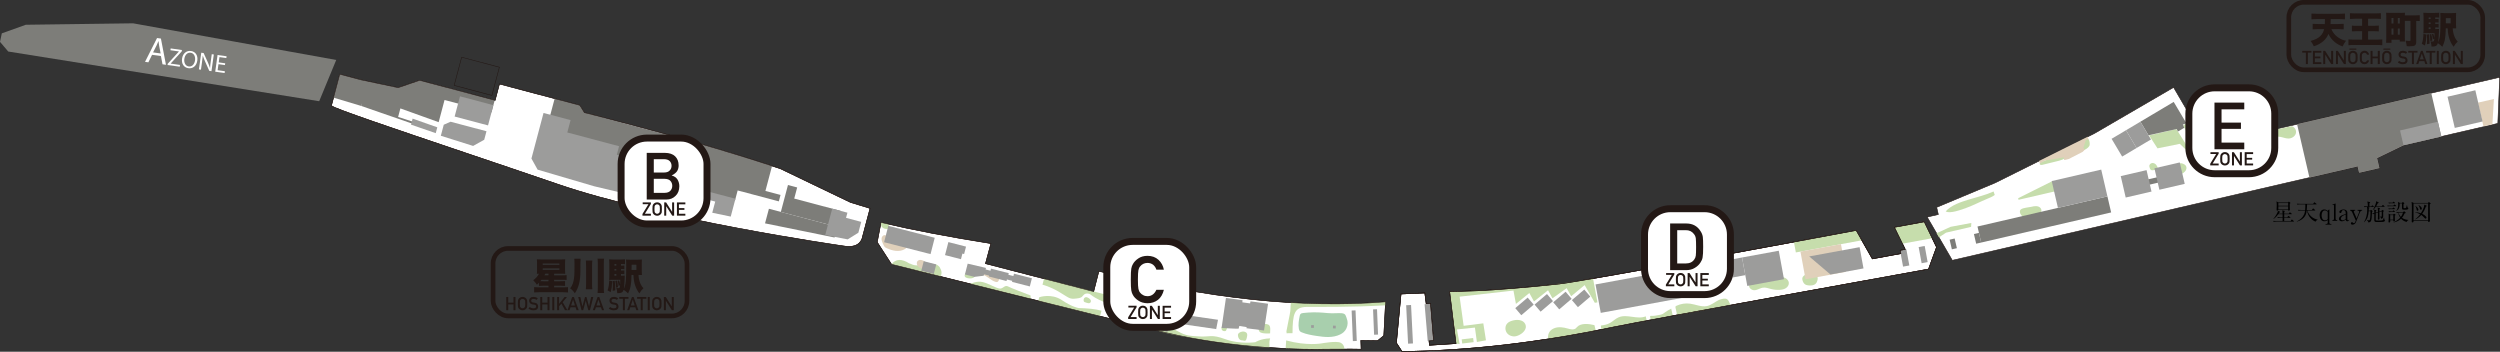
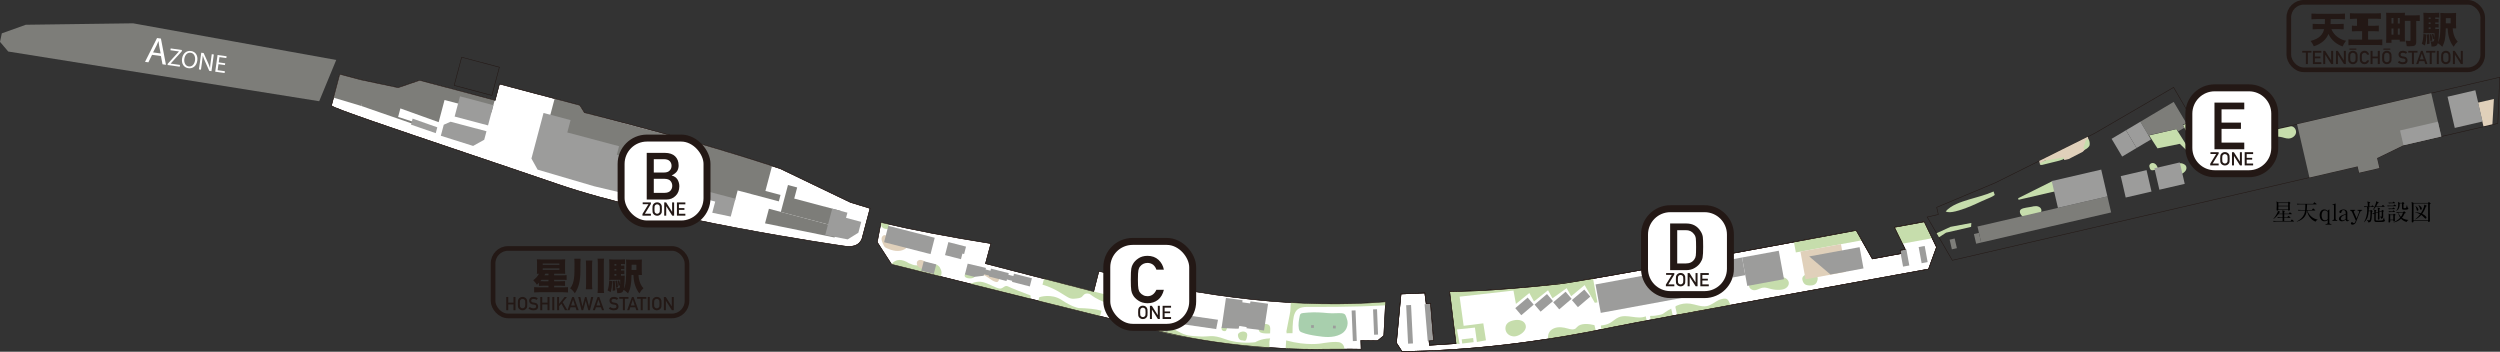
<svg xmlns="http://www.w3.org/2000/svg" id="_レイヤー_2" data-name=" レイヤー 2" viewBox="0 0 538.448 75.761">
  <rect x="0" y="0" width="538.448" height="75.761" fill="#333333" stroke="none" />
  <defs>
    <style>
      .cls-1 {
        fill: #9c9c9b;
      }

      .cls-2 {
        fill: #231815;
      }

      .cls-3 {
        fill: none;
      }

      .cls-3, .cls-4 {
        stroke: #231815;
        stroke-miterlimit: 10;
      }

      .cls-4 {
        stroke-width: 1.5px;
      }

      .cls-4, .cls-5 {
        fill: #fff;
      }

      .cls-6 {
        fill: #7d7d79;
      }

      .cls-7 {
        fill: #a8cfad;
      }

      .cls-8 {
        fill: #e0d0ba;
      }

      .cls-9 {
        fill: #c6ddac;
      }
    </style>
  </defs>
  <g id="_レイヤー_1-2" data-name=" レイヤー 1-2">
    <polygon class="cls-6" points="1.775 11.098 0 9.013 .39 7.182 5.558 5.332 28.665 5.021 72.415 12.916 68.748 21.8 1.775 11.098" />
    <path class="cls-5" d="M73.172,15.985l-1.784,6.727c-.664.448,26.097,9.205,48.714,16.96,22.618,7.755,61.284,13.269,61.284,13.269,2.008.363,3.61.131,4.261-1.497l1.743-6.57-4.222-1.296-15.11-7.257c-12.832-4.279-27.127-8.254-42.196-12.07l-.986-1.579-17.31-4.591-.936,3.528-16.244-4.308-4.634,1.581-7.984-1.679s-4.594-1.219-4.594-1.219Z" />
    <path class="cls-2" d="M131.565,43.16c-4.086-1.084-7.98-2.231-11.481-3.432-6.658-2.283-13.565-4.615-20.245-6.871-7.624-2.575-14.825-5.007-20.008-6.813-7.44-2.593-8.489-3.119-8.513-3.301-.003-.023.003-.045.018-.062l1.795-6.769,4.652,1.234,7.965,1.675,4.636-1.581,16.204,4.298.936-3.528,17.39,4.612.986,1.578c16.758,4.243,30.556,8.19,42.177,12.065l15.117,7.259,4.269,1.309-1.757,6.625c-.591,1.48-1.966,1.967-4.329,1.54-.324-.046-27.799-4.001-49.811-9.839l0-0ZM71.444,22.735c.506.578,14.075,5.16,28.433,10.009,6.68,2.256,13.587,4.589,20.245,6.871,22.354,7.664,60.886,13.211,61.273,13.266,2.3.416,3.633-.048,4.197-1.46l1.726-6.508-4.168-1.279-15.119-7.26c-11.617-3.873-25.418-7.821-42.185-12.066l-.023-.006-.986-1.579-17.23-4.57-.936,3.528-16.284-4.319-4.633,1.58-.016-.003-7.984-1.679-4.54-1.204-1.771,6.677-0.0 0Z" />
    <path class="cls-2" d="M107.627,14.437l-1.641,6.186-8.237-2.185,1.641-6.186M99.474,12.398l-1.58,5.956,8.007,2.124,1.58-5.956" />
    <polygon class="cls-6" points="78.339 17.344 77.816 22.822 89.147 26.752 89.224 26.314 85.748 25.184 86.235 23.349 94.477 26.315 95.745 21.535 105.853 24.216 106.549 21.589 90.385 17.301 85.751 18.882 78.339 17.344" />
    <polygon class="cls-6" points="119.457 21.236 117.146 29.951 149.793 38.61 149.19 40.881 158.273 43.29 158.876 41.019 167.744 43.371 168.111 41.986 164.856 41.122 166.285 35.736 156.944 32.794 148.187 30.224 125.861 24.252 124.874 22.673 119.457 21.236" />
    <polygon class="cls-6" points="169.712 39.847 168.175 45.644 180.125 48.814 181.027 45.411 171.06 42.768 171.695 40.373 169.712 39.847" />
    <polygon class="cls-6" points="164.773 48.107 179.745 51.154 180.349 48.874 165.607 44.964 164.773 48.107" />
    <polygon class="cls-6" points="79.208 17.573 73.172 15.985 71.834 21.031 77.816 22.822 79.208 17.573" />
    <rect class="cls-1" x="99.841" y="20.157" width="4.503" height="7.443" transform="translate(52.838 116.437) rotate(-75.145)" />
    <polygon class="cls-1" points="104.778 28.268 97.045 26.217 95.575 26.866 94.946 29.24 101.899 31.431 104.291 30.102 104.778 28.268" />
    <polygon class="cls-1" points="88.867 25.549 88.524 26.844 93.85 28.68 94.184 27.421 88.867 25.549" />
    <polygon class="cls-1" points="117.065 24.327 114.461 34.147 115.789 36.54 127.969 40.117 140.68 43.141 142.597 35.912 132.85 33.326 133.336 31.492 122.186 28.534 122.892 25.873 117.065 24.327" />
    <polygon class="cls-1" points="158.404 42.799 157.383 46.648 153.405 45.823 154.044 43.414 149.62 42.24 148.866 45.082 140.68 43.141 142.597 35.912 150.655 38.049 149.977 40.602 158.404 42.799" />
    <polygon class="cls-1" points="179.242 44.938 177.734 50.621 182.568 51.557 184.872 50.127 185.492 47.789 182.219 46.921 182.515 45.806 179.242 44.938" />
    <path class="cls-2" d="M131.565,43.16c-4.086-1.084-7.98-2.231-11.481-3.432-6.658-2.283-13.565-4.615-20.245-6.871-7.624-2.575-14.825-5.007-20.008-6.813-7.44-2.593-8.489-3.119-8.513-3.301-.003-.023.003-.045.018-.062l1.795-6.769,4.652,1.234,7.965,1.675,4.636-1.581,16.204,4.298.936-3.528,17.39,4.612.986,1.578c16.758,4.243,30.556,8.19,42.177,12.065l15.117,7.259,4.269,1.309-1.757,6.625c-.591,1.48-1.966,1.967-4.329,1.54-.324-.046-27.799-4.001-49.811-9.839l0-0ZM71.444,22.735c.506.578,14.075,5.16,28.433,10.009,6.68,2.256,13.587,4.589,20.245,6.871,22.354,7.664,60.886,13.211,61.273,13.266,2.3.416,3.633-.048,4.197-1.46l1.726-6.508-4.168-1.279-15.119-7.26c-11.617-3.873-25.418-7.821-42.185-12.066l-.023-.006-.986-1.579-17.23-4.57-.936,3.528-16.284-4.319-4.633,1.58-.016-.003-7.984-1.679-4.54-1.204-1.771,6.677-0.0 0Z" />
    <path class="cls-5" d="M189.748,47.912l-.816,4.252,3.076,4.754,58.855,14.662c14.424,3.516,30.679,3.787,34.535,3.63,5.824-.062,7.763.009,7.763.009l-.066-1.889,3.622.048,1.326-1.092.382-7.282c-17.718,1.466-38.221-.628-61.752-6.593l-1.127,4.392-23.29-6.031,1.165-4.327c-8.419-1.326-16.348-2.824-23.675-4.533l-0.0 0Z" />
    <path class="cls-2" d="M191.971,56.97l-.013-.02-3.089-4.774.832-4.336.06.014c7.041,1.643,15.005,3.167,23.67,4.532l.065.01-1.167,4.333,23.174,6.001,1.127-4.392.057.015c11.628,2.948,22.746,4.994,33.047,6.082,10.157,1.073,19.808,1.244,28.685.51l.068-.006-.386,7.376-1.363,1.122-3.582-.048.066,1.891-.064-.002c-.019-.001-2.005-.07-7.76-.009-3.555.145-19.844-.046-34.55-3.631l-58.878-14.667v0ZM188.995,52.151l3.05,4.715,58.833,14.656c14.692,3.582,30.965,3.773,34.518,3.628,5.198-.055,7.324-.004,7.704.007l-.066-1.888,3.663.049,1.289-1.061.377-7.188c-8.866.729-18.501.555-28.64-.515-10.289-1.087-21.394-3.129-33.006-6.071l-1.127,4.392-.058-.015-23.348-6.046,1.164-4.321c-8.618-1.358-16.542-2.875-23.553-4.509l-.799,4.167h-0Z" />
    <path class="cls-9" d="M189.748,47.912s-.244,1.211,1.01,1.393.545-1.035.545-1.035c0,0-1.555-.358-1.555-.358Z" />
    <path class="cls-9" d="M202.362,57.51c-.545-.636-1.156-.767-1.835-.364-.761.133-1.672.138-2.769-.016-.546.111-1.143-.061-1.679-.328-.071-.017-.141-.034-.214-.052-1.648-1.061-2.941-1.026-3.857.168l10.552,2.629c.4-.648.239-1.333-.198-2.036h-0Z" />
    <path class="cls-9" d="M221.964,63.749c-.005-.038-.004-.075.001-.111-1.092-.396-4.432-1.701-4.749-1.897-.881-.543-1.158.62-2.074.385s-2.174-1.036-3.46-1.366-2.723.382-2.723.382l12.968,3.201c.044-.198.065-.376.038-.593h0Z" />
    <path class="cls-9" d="M223.635,64.796l13.3,3.313.304-1.185c-1.29-.388-3.031-.524-4.917-.58,0,0-1.348-.179-3.627-1.711-2.279-1.532-4.861-.614-4.861-.614" />
    <path class="cls-9" d="M273.413,74.323c.001-.007.003-.013.004-.02-.043-.387-.021-.969.147-1.425-2.127.069-3.189.829-3.189.829,0,0-3.376.481-6.434-.642-3.058-1.124-3.363-.477-5.471-.593s-3.055-.146-4.615-1.029c-1.56-.883-3.059-1.389-3.199-1.477-.14-.088-1.639-.949-4.174-.94-2.535.009-4.616-1.013-4.616-1.013l-.32,1.245s3.394.418,7.357,1.833c4.214,1.507,20.067,3.743,24.218,3.757.101.009.205.018.309.026-.041-.167-.047-.351-.017-.551Z" />
    <path class="cls-9" d="M277.009,73.341c-.002.383-.042.759-.077,1.14-.017.188-.001.395-.012.593,5.481.215,12.152.121,12.623.109,0,0,.087-.904-.794-1.364-.881-.46-4.15.145-4.15.145,0,0-3.099.576-7.551-.636-.014-.004-.027-.007-.041-.01 0.0.008.002.015.002.023Z" />
    <path class="cls-9" d="M273.59,70.815c-.009-.118-.022-.236-.043-.353-.118-.644-.689-.676-1.25-.712-.537-.035-.706-.639-.49-.972l-.525.306c-.306,2.006-.546,2.671,1.366,2.737l.908-.009c-0-.01-.002-.019-.002-.03.011-.323.022-.645.036-.967Z" />
    <path class="cls-9" d="M281.432,66.112c2.696-.017,9.765.066,16.954-.352-.007-.057.04-.756.04-.756-7.338.604-14.165.562-20.39.175.007.062.006.128-.008.198-.108.557-.05,1.14-.131,1.704-.084.587-.219,1.164-.333,1.745-.167.847-.318,1.697-.497,2.541.029.072.042.156.035.253-.004.056-.008.106-.013.155l1.291-.013c.036-4.127.358-5.636,3.054-5.653h-0Z" />
    <path class="cls-9" d="M209.56,59.862c.139-.06.276-.14.369-.26s.137-.287.081-.428c-.14-.351-.902-.573-1.24-.608-.333-.034-.7.126-.878.416-.605.984,1.101,1.126,1.669.88h0Z" />
-     <path class="cls-9" d="M234.289,64.096c-.15-.07-.319-.122-.48-.083-.146.035-.269.144-.339.277s-.091.288-.078.438c.007.086.027.176.083.243.067.08.173.114.272.143.352.105.939.411,1.165-.054.21-.433-.284-.806-.624-.964Z" />
    <path class="cls-9" d="M224.857,60.034l13.276,3.407-.402,1.566s-1.618-.579-2.851-1.566c-.079-.144-.87-.413-1.364-.028s-.281.732-1.714.885-1.386-.03-3.518-1.321-3.756-1.661-3.756-1.661l.329-1.281v0Z" />
    <path class="cls-9" d="M263.519,71.294c.177.043.389.066.517-.062.062-.062.091-.149.119-.232.096-.292.282-.605-.051-.801-.179-.105-.462-.151-.658-.071-.523.213-.469,1.036.073,1.166Z" />
    <path class="cls-9" d="M266.877,71.691c-.069.054-.133.116-.177.192-.095.163-.085.367-.048.553.073.371.286.765.655.848.117.026.24.018.359.036.193.029.4.124.571.031.136-.074.191-.238.234-.387.109-.38.314-1.037-.059-1.337-.429-.344-1.125-.258-1.534.064l0-0Z" />
    <path class="cls-7" d="M286.866,67.476c-.659-.002-1.314-.085-1.971-.137-1.4-.112-2.811-.086-4.206.076-.219.025-.458.065-.6.233-.095.112-.128.262-.158.406-.189.908-.354,1.846-.183,2.758.035.185.087.375.213.516.111.124.268.197.423.26,1.01.415,2.097.601,3.176.764.858.13,1.722.247,2.589.231s1.744-.169,2.52-.557c.269-.135.525-.297.746-.501.507-.469.803-1.149.833-1.839.02-.459-.086-.892-.254-1.316-.098-.247-.177-.56-.405-.723-.308-.22-.812-.201-1.17-.207-.518-.009-1.035.037-1.552.035Z" />
    <path class="cls-8" d="M190.339,52.853c.066.134.138.268.247.37.107.1.242.162.376.222.631.279,1.29.518,1.977.589s1.409-.038,1.99-.41c.114-.073.226-.161.279-.285.14-.329-.201-.663-.53-.802-.799-.339-1.723-.219-2.512-.578-.486-.221-.747-.633-1.105-1-.289-.297-.549-.464-.912-.157-.604.509-.086,1.492.19,2.053l-0.0 0Z" />
    <path class="cls-8" d="M199.211,56.353c-.193-.151-.418-.263-.655-.324-.298-.078-.646-.066-.877.139-.328.292-.26.857.03,1.186s.731.477,1.155.593c.398.109.823.201,1.217.081.211-.337.174-.694-.102-.98-.089-.092-.196-.164-.294-.247-.183-.154-.287-.3-.475-.448v0Z" />
    <path class="cls-8" d="M214.803,60.73c-.126.044-.264.016-.392-.023-1.078-.328-1.85-1.363-2.951-1.607.046-.114 0-.25.053-.361.081-.17.32-.167.506-.137.591.093,1.182.186,1.773.279.139.022.28.044.409.1.283.122.884.512.99.829.093.279-.104.818-.388.92v-0Z" />
    <rect class="cls-1" x="194.049" y="46.525" width="3.638" height="10.325" transform="translate(97.12 228.562) rotate(-75.608)" />
    <polygon class="cls-1" points="204.259 52.14 208.062 53.116 207.652 54.712 207.283 54.617 206.973 55.826 203.539 54.945 204.259 52.14" />
    <polygon class="cls-1" points="208.42 56.787 207.825 59.107 209.868 59.631 211.866 59.388 211.947 59.076 213.025 59.352 212.974 59.551 216.777 60.527 216.863 60.19 218.027 60.488 217.969 60.712 221.8 61.695 222.252 59.935 218.393 58.945 218.262 59.454 217.183 59.178 217.27 58.839 213.439 57.856 213.324 58.304 212.274 58.035 212.359 57.705 208.42 56.787" />
    <rect class="cls-1" x="248.716" y="67.976" width="1.571" height="4.39" transform="translate(119.52 294.402) rotate(-75.608)" />
    <polygon class="cls-1" points="253.063 68.769 254.134 69.746 261.942 70.878 262.33 68.872 253.287 67.572 253.063 68.769" />
    <path class="cls-1" d="M264.041,64.178l-.936,6.449s3.652.235,3.672.156l.149-.581,1.59.257-.061.236,3.788.487.876-5.762-3.78-.518-.097.443-1.664-.226.034-.459-3.572-.482h-0Z" />
    <rect class="cls-1" x="198.974" y="56.235" width="2.122" height="2.786" transform="translate(94.497 237.063) rotate(-75.608)" />
    <rect class="cls-1" x="291.245" y="66.857" width=".843" height="6.594" transform="translate(-2.616 11.944) rotate(-2.335)" />
    <rect class="cls-1" x="295.839" y="66.616" width=".855" height="5.464" transform="translate(-2.58 12.13) rotate(-2.335)" />
    <rect class="cls-1" x="282.384" y="70.021" width=".596" height=".596" transform="translate(197.01 348.733) rotate(-86.865)" />
    <rect class="cls-1" x="287.094" y="70.137" width=".596" height=".596" transform="translate(201.346 353.546) rotate(-86.865)" />
    <path class="cls-2" d="M191.971,56.97l-.013-.02-3.089-4.774.832-4.336.06.014c7.041,1.643,15.005,3.167,23.67,4.532l.065.01-1.167,4.333,23.174,6.001,1.127-4.392.057.015c11.628,2.948,22.746,4.994,33.047,6.082,10.157,1.073,19.808,1.244,28.685.51l.068-.006-.386,7.376-1.363,1.122-3.582-.048.066,1.891-.064-.002c-.019-.001-2.005-.07-7.76-.009-3.555.145-19.844-.046-34.55-3.631l-58.878-14.667v0ZM188.995,52.151l3.05,4.715,58.833,14.656c14.692,3.582,30.965,3.773,34.518,3.628,5.198-.055,7.324-.004,7.704.007l-.066-1.888,3.663.049,1.289-1.061.377-7.188c-8.866.729-18.501.555-28.64-.515-10.289-1.087-21.394-3.129-33.006-6.071l-1.127,4.392-.058-.015-23.348-6.046,1.164-4.321c-8.618-1.358-16.542-2.875-23.553-4.509l-.799,4.167h-0Z" />
    <path class="cls-5" d="M301.75,63.313c-.037.266-.996,10.539-.996,10.539l1.203,1.85c18.083-.199,34.148-2.885,45.629-5.283,7.229-1.509,67.782-12.462,67.782-12.462l1.722-4.718-2.645-5.468-6.428,1.182,2.332,4.765-1.078.198.13.705-6.135,1.128-3.484-6.13s-57.908,10.861-63.912,11.536-13.941,1.32-17.514,1.463-6.136.186-6.136.186l1.372,11.189-5.718.366-.085-.927.969-.092-.66-8.02-.927.085-.295-2.303-5.126.213 0.0 0Z" />
    <path class="cls-2" d="M340.737,71.825c-13.643,2.509-26.389,3.799-38.78,3.936l-.033 0-1.232-1.895.002-.021c.039-.419.96-10.278.997-10.542l.007-.049,5.23-.217.294,2.3.93-.085.67,8.138-.968.092.074.811,5.597-.358-1.372-11.192.066-.001c.026-0,2.603-.044,6.135-.186,3.373-.135,11.214-.755,17.51-1.463,5.933-.667,63.328-11.427,63.907-11.536l.042-.008,3.484,6.13,6.035-1.11-.13-.705,1.059-.195-2.332-4.765,6.549-1.204,2.676,5.532-1.742,4.773-.034.006c-.606.11-60.635,10.97-67.781,12.462-2.312.483-4.6.932-6.861,1.348h0ZM301.988,75.642c14.427-.161,29.338-1.889,45.585-5.281,7.078-1.478,66.033-12.146,67.75-12.456l1.701-4.662-2.614-5.405-6.306,1.159,2.332,4.765-1.096.202.13.705-6.235,1.146-3.484-6.13c-1.834.344-58.005,10.869-63.874,11.529-6.298.708-14.143,1.329-17.518,1.464-3.22.129-5.647.177-6.072.184l1.371,11.186-5.838.373-.095-1.044.969-.092-.651-7.902-.924.085-.295-2.305-5.02.208c-.085.789-.942,9.965-.989,10.467l1.174,1.805 0.0 0Z" />
    <path class="cls-5" d="M301.75,63.313c-.037.266-.996,10.539-.996,10.539l1.203,1.85c18.083-.199,34.148-2.885,45.629-5.283,7.229-1.509,67.782-12.462,67.782-12.462l1.722-4.718-2.645-5.468-6.428,1.182,2.332,4.765-1.078.198.13.705-6.135,1.128-3.484-6.13s-57.908,10.861-63.912,11.536-13.941,1.32-17.514,1.463-6.136.186-6.136.186l1.372,11.189-5.718.366-.085-.927.969-.092-.66-8.02-.927.085-.295-2.303-5.126.213 0.0 0Z" />
    <path class="cls-2" d="M340.737,71.825c-13.643,2.509-26.389,3.799-38.78,3.936l-.033 0-1.232-1.895.002-.021c.039-.419.96-10.278.997-10.542l.007-.049,5.23-.217.294,2.3.93-.085.67,8.138-.968.092.074.811,5.597-.358-1.372-11.192.066-.001c.026-0,2.603-.044,6.135-.186,3.373-.135,11.214-.755,17.51-1.463,5.933-.667,63.328-11.427,63.907-11.536l.042-.008,3.484,6.13,6.035-1.11-.13-.705,1.059-.195-2.332-4.765,6.549-1.204,2.676,5.532-1.742,4.773-.034.006c-.606.11-60.635,10.97-67.781,12.462-2.312.483-4.6.932-6.861,1.348h0ZM301.988,75.642c14.427-.161,29.338-1.889,45.585-5.281,7.078-1.478,66.033-12.146,67.75-12.456l1.701-4.662-2.614-5.405-6.306,1.159,2.332,4.765-1.096.202.13.705-6.235,1.146-3.484-6.13c-1.834.344-58.005,10.869-63.874,11.529-6.298.708-14.143,1.329-17.518,1.464-3.22.129-5.647.177-6.072.184l1.371,11.186-5.838.373-.095-1.044.969-.092-.651-7.902-.924.085-.295-2.305-5.02.208c-.085.789-.942,9.965-.989,10.467l1.174,1.805 0.0 0Z" />
    <path class="cls-9" d="M343.11,59.993l.942,5.126-.558.103-2.195-3.822-2.903,2.407-.97-1.743-3.056,2.186-.953-1.738-3.03,2.417-.999-1.82-2.889,2.347-.528-2.874-11.598,1.314.866,6.278,4.233-.536.576,3.658-1.955.359-.425-3.098-3.874.394.579,3.148-.782-.106-1.372-11.189c10.481-.192,20.786-1.094,30.89-2.81l0-0Z" />
    <path class="cls-9" d="M326.502,72.412c-.715.149-1.517-.118-1.949-.706s-.428-1.479.057-2.025c.361-.406.911-.584,1.442-.701.996-.219,2.391-.021,2.573,1.229.157,1.078-1.216,2.015-2.122,2.203h0Z" />
    <path class="cls-9" d="M334.773,70.684c.905-.355,1.928-.198,2.863.068.592.168,1.296.356,1.767-.04.099-.084.179-.188.266-.285.807-.892,2.566-.696,3.733-.403l.293,1.16s-.576.148-.992.224c-2.274.416-5.907,1.063-6.795,1.2s-2.493.352-2.493.352c-.114-1.42.668-2.006,1.358-2.277v-0Z" />
    <path class="cls-9" d="M346.808,69.534c.621-.369,1.144-.905,1.809-1.189,1.814-.775,4.015.547,5.836-.21.105.316.198.923.198.923,0,0-3.681.694-5.496,1.011-.888.155-1.693.389-2.581.544-.516.095-1.666.286-1.666.286,0,0-.129-.515-.102-.786.712-.104,1.365-.202,2.001-.58l0-0Z" />
    <path class="cls-9" d="M355.402,68.23c-.009-.046-.017-.097.006-.138.038-.067.132-.069.209-.064.619.037,1.234-.087,1.842-.21.204-.041.411-.084.599-.173.193-.092.36-.23.532-.358.336-.25.976-.639,1.356-.815.129.482.21,1.055.339,1.537-.932.146-2.092.387-3.02.556-.412.075-1.741.33-1.741.33,0,0-.025-.134-.122-.665Z" />
    <path class="cls-9" d="M360.868,66.25c-.014-.073-.028-.151.001-.22.035-.084.123-.132.205-.172.909-.432,1.946-.593,2.943-.456,1.226.168,2.436.772,3.646.512.898-.193,1.624-.833,2.44-1.253.337-.174,1.177-.407,1.55-.341.653.115.774.802,1.063,1.4-2.192.401-4.585.877-6.777,1.277l-3.23.591c-.268.049-1.501.245-1.501.245,0,0-.288-1.309-.34-1.582l-0.0 0Z" />
    <path class="cls-9" d="M379.672,61.961c.601-.101,1.199.14,1.79.289.602.152,1.228.212,1.848.176.461-.027.934-.112,1.323-.361s.681-.691.646-1.151c-.034-.455-.377-.842-.786-1.046s-.875-.252-1.33-.274c-1.877-.088-4.13.175-5.808,1.091-.662.361-.928,1.069-.234,1.583.868.643,1.68-.162,2.55-.308l-0.0 0Z" />
    <path class="cls-9" d="M388.183,60.189c.076.399.239.807.571,1.041.254.178.574.231.884.253.507.036,1.068-.021,1.425-.383.107-.108.189-.238.251-.376,1.152-2.541-3.435-2.12-3.131-.535Z" />
    <polygon class="cls-9" points="386.373 52.119 386.787 54.371 400.998 51.758 399.782 49.618 386.373 52.119" />
    <polygon class="cls-9" points="409.746 52.485 416.155 51.307 414.444 47.771 408.017 48.952 409.746 52.485" />
    <rect class="cls-9" x="314.865" y="72.942" width="2.481" height=".902" transform="translate(-6.518 38.417) rotate(-6.884)" />
    <rect class="cls-8" x="388.253" y="53.336" width="8.872" height="6.06" transform="translate(-3.719 71.938) rotate(-10.418)" />
    <rect class="cls-1" x="343.999" y="58.93" width="25.206" height="6.229" transform="translate(-5.341 65.506) rotate(-10.418)" />
    <rect class="cls-1" x="375.698" y="54.68" width="8.04" height="6.229" transform="translate(-4.191 69.616) rotate(-10.418)" />
    <rect class="cls-1" x="303.063" y="65.709" width="1.056" height="8.291" transform="translate(-3.098 15.182) rotate(-2.85)" />
    <rect class="cls-1" x="307.162" y="65.449" width="1.272" height="7.967" transform="translate(-4.785 26.391) rotate(-4.872)" />
    <rect class="cls-1" x="326.588" y="64.991" width="3.509" height="2.001" transform="translate(35.577 228.633) rotate(-40.418)" />
    <rect class="cls-1" x="330.743" y="64.227" width="3.509" height="2.001" transform="translate(37.065 231.145) rotate(-40.418)" />
    <rect class="cls-1" x="334.759" y="63.731" width="3.509" height="2.001" transform="translate(38.344 233.63) rotate(-40.418)" />
    <rect class="cls-1" x="338.78" y="63.26" width="3.509" height="2.001" transform="translate(39.609 236.125) rotate(-40.418)" />
    <rect class="cls-1" x="409.548" y="53.794" width="1.373" height="3.538" transform="translate(-3.285 75.097) rotate(-10.418)" />
    <rect class="cls-1" x="413.548" y="53.064" width="1.32" height="3.538" transform="translate(-3.087 75.803) rotate(-10.418)" />
    <polygon class="cls-1" points="394.243 59.121 401.359 57.813 400.517 53.233 389.661 55.228 394.243 59.121" />
    <rect class="cls-1" x="372.884" y="55.67" width="2.689" height="3.868" transform="translate(-4.247 68.62) rotate(-10.418)" />
    <path class="cls-2" d="M340.737,71.825c-13.643,2.509-26.389,3.799-38.78,3.936l-.033 0-1.232-1.895.002-.021c.039-.419.96-10.278.997-10.542l.007-.049,5.23-.217.294,2.3.93-.085.67,8.138-.968.092.074.811,5.597-.358-1.372-11.192.066-.001c.026-0,2.603-.044,6.135-.186,3.373-.135,11.214-.755,17.51-1.463,5.933-.667,63.328-11.427,63.907-11.536l.042-.008,3.484,6.13,6.035-1.11-.13-.705,1.059-.195-2.332-4.765,6.549-1.204,2.676,5.532-1.742,4.773-.034.006c-.606.11-60.635,10.97-67.781,12.462-2.312.483-4.6.932-6.861,1.348h0ZM301.988,75.642c14.427-.161,29.338-1.889,45.585-5.281,7.078-1.478,66.033-12.146,67.75-12.456l1.701-4.662-2.614-5.405-6.306,1.159,2.332,4.765-1.096.202.13.705-6.235,1.146-3.484-6.13c-1.834.344-58.005,10.869-63.874,11.529-6.298.708-14.143,1.329-17.518,1.464-3.22.129-5.647.177-6.072.184l1.371,11.186-5.838.373-.095-1.044.969-.092-.651-7.902-.924.085-.295-2.305-5.02.208c-.085.789-.942,9.965-.989,10.467l1.174,1.805 0.0 0Z" />
    <path class="cls-2" d="M340.737,71.825c-13.643,2.509-26.389,3.799-38.78,3.936l-.033 0-1.232-1.895.002-.021c.039-.419.96-10.278.997-10.542l.007-.049,5.23-.217.294,2.3.93-.085.67,8.138-.968.092.074.811,5.597-.358-1.372-11.192.066-.001c.026-0,2.603-.044,6.135-.186,3.373-.135,11.214-.755,17.51-1.463,5.933-.667,63.328-11.427,63.907-11.536l.042-.008,3.484,6.13,6.035-1.11-.13-.705,1.059-.195-2.332-4.765,6.549-1.204,2.676,5.532-1.742,4.773-.034.006c-.606.11-60.635,10.97-67.781,12.462-2.312.483-4.6.932-6.861,1.348h0ZM301.988,75.642c14.427-.161,29.338-1.889,45.585-5.281,7.078-1.478,66.033-12.146,67.75-12.456l1.701-4.662-2.614-5.405-6.306,1.159,2.332,4.765-1.096.202.13.705-6.235,1.146-3.484-6.13c-1.834.344-58.005,10.869-63.874,11.529-6.298.708-14.143,1.329-17.518,1.464-3.22.129-5.647.177-6.072.184l1.371,11.186-5.838.373-.095-1.044.969-.092-.651-7.902-.924.085-.295-2.305-5.02.208c-.085.789-.942,9.965-.989,10.467l1.174,1.805 0.0 0Z" />
-     <polygon class="cls-5" points="415.078 46.75 417.479 46.193 417.121 44.65 429.723 39.378 451.108 28.732 468.146 18.82 475.394 31.235 538.385 16.637 537.979 26.58 517.743 31.269 511.973 34.052 512.47 36.196 508.097 37.209 507.779 35.837 420.49 56.067 415.078 46.75" />
    <path class="cls-2" d="M512.541,36.24l-4.489,1.04-.318-1.372-87.274,20.226-.022-.038-5.452-9.386,2.421-.561-.356-1.534,12.648-5.291,21.382-10.644,17.086-9.94,7.256,12.429,63.025-14.606-.411,10.066-20.273,4.698-5.721,2.759.499,2.155v0ZM508.141,37.138l4.257-.987-.494-2.132,5.825-2.808,20.192-4.679.401-9.819-62.958,14.591-.022-.038-7.218-12.364-16.987,9.882-21.389,10.648-12.559,5.254.36,1.552-2.38.552,5.349,9.209,87.304-20.233.318,1.372 0.0 0Z" />
    <path class="cls-9" d="M429.372,41.242c-1.714.777-3.565,1.195-5.364,1.748-1.661.511-3.761,1.188-4.944,2.529.855.599,3.471-.389,4.416-.733,1.535-.559,2.983-1.325,4.49-1.951.575-.239,1.167-.462,1.658-.844" />
    <path class="cls-9" d="M480.638,30.02l-5.244,1.215-3.206-5.491-2.014,1.273,3.548,6.192,15.872-3.678c.503-.08,1.01-.131,1.51-.054.595.091,1.163.359,1.765.36.708.002,1.437-.445,1.621-1.128.184-.684-.339-1.51-1.047-1.513" />
    <path class="cls-9" d="M482.273,28.446c-.442.123-.89.249-1.287.479" />
    <polygon class="cls-9" points="468.746 27.801 471.771 32.606 471.293 32.717 469.482 30.979 464.677 31.951 462.874 29.162 468.746 27.801" />
    <polygon class="cls-9" points="442.2 38.928 434.671 42.69 434.75 43.031 443.152 41.084 442.2 38.928" />
    <path class="cls-9" d="M437.509,44.542c.34-.081.685-.162,1.035-.147s.709.136.937.4.287.688.075.966c-.17.222-.46.309-.73.379-.809.211-2.577.993-3.34.346-.4-.34-.67-1.083-.196-1.406.518-.353,1.609-.393,2.219-.538v0Z" />
    <polygon class="cls-9" points="417.1 50.232 420.104 48.856 424.587 48.017 424.532 48.863 419.138 50.113 417.612 51.113 417.1 50.232" />
    <path class="cls-9" d="M439.898,35.501c-.199.049-.465.069-.552-.117-.098-.207.143-.408.349-.508.524-.256,5.146-2.034,5.23-1.209.061.599-1.376.933-1.726,1.019-1.1.271-2.201.543-3.301.814h-0Z" />
    <path class="cls-9" d="M447.962,32.608c-.152.025-.315.038-.451-.034-.137-.072-.221-.22-.253-.371-.105-.502.28-.961.637-1.329.454-.468.952-.961,1.594-1.077.523-.095.723,1.277.515,1.63-.383.651-1.339,1.055-2.041,1.182Z" />
    <path class="cls-9" d="M464.33,35.422c-.253-.271-.676-.41-1.01-.248-.102.05-.191.124-.264.21-.052.061-.098.129-.121.206-.038.129-.008.268.022.399.059.255.146.545.386.649.15.065.323.037.483.005.24-.048.807-.058.891-.325.079-.25-.23-.727-.388-.896Z" />
    <path class="cls-9" d="M468.577,36.322c-.051.335.081.691.338.912s.628.299.952.2c.145-.045.279-.122.403-.21.236-.167.446-.383.561-.648s.122-.587-.024-.836c-.128-.218-.355-.359-.588-.459-.187-.08-.389-.139-.592-.127s-.409.107-.518.279c-.167.265-.485.579-.532.889h-0Z" />
    <polygon class="cls-8" points="533.702 22.111 537.136 21.315 536.813 26.763 534.884 27.21 533.702 22.111" />
    <polygon class="cls-8" points="449.66 29.453 449.791 30.016 449.247 30.142 448.708 31.852 449.038 32.223 448.578 32.696 445.563 34.248 444.599 34.472 444.464 33.893 440.436 34.582 439.321 35.207 439.195 34.663 449.66 29.453" />
-     <rect class="cls-6" x="462.237" y="38.381" width="3.1" height="1.175" transform="translate(3.176 105.714) rotate(-13.048)" />
    <rect class="cls-6" x="481.42" y="33.216" width="1.533" height="2.065" transform="translate(4.717 109.746) rotate(-13.048)" />
    <polygon class="cls-6" points="494.74 26.752 497.403 38.242 507.779 35.837 508.097 37.209 512.47 36.196 511.973 34.052 517.66 31.288 525.809 29.4 523.643 20.054 494.74 26.752" />
    <polygon class="cls-6" points="462.734 29.132 468.825 27.783 469.077 28.328 470.458 27.514 470.131 26.831 470.908 26.554 468.169 21.947 460.997 26.209 462.734 29.132" />
    <rect class="cls-6" x="425.936" y="45.498" width="28.73" height="3.544" transform="translate(.696 100.626) rotate(-13.048)" />
    <rect class="cls-6" x="425.368" y="50.255" width="1.112" height="2.137" transform="translate(-.59 97.485) rotate(-13.048)" />
    <rect class="cls-6" x="420.135" y="51.468" width="1.112" height="2.137" transform="translate(-.999 96.335) rotate(-13.048)" />
    <rect class="cls-1" x="457.224" y="37.224" width="5.706" height="4.737" transform="translate(2.94 104.893) rotate(-13.048)" />
    <rect class="cls-1" x="464.477" y="35.555" width="5.605" height="4.737" transform="translate(3.503 106.475) rotate(-13.048)" />
    <rect class="cls-1" x="482.561" y="32.456" width="5.908" height="2.883" transform="translate(4.883 110.489) rotate(-13.048)" />
    <polygon class="cls-1" points="475.725 35.511 476.17 34.583 481.207 33.416 481.858 36.225 476.194 37.537 475.725 35.511" />
    <rect class="cls-1" x="527.848" y="20.046" width="6.145" height="6.901" transform="translate(8.403 120.471) rotate(-13.048)" />
    <rect class="cls-1" x="517.183" y="27.112" width="8.365" height="3.274" transform="translate(6.97 118.449) rotate(-13.048)" />
    <rect class="cls-1" x="455.678" y="28.662" width="3.608" height="4.451" transform="translate(48.436 238.07) rotate(-30.725)" />
    <rect class="cls-1" x="458.78" y="26.819" width="3.608" height="4.451" transform="translate(49.813 239.396) rotate(-30.725)" />
    <rect class="cls-1" x="442.425" y="37.687" width="10.943" height="5.925" transform="translate(2.387 102.17) rotate(-13.048)" />
    <rect class="cls-4" x="133.772" y="29.739" width="18.501" height="18.501" rx="5.562" ry="5.562" />
    <path class="cls-2" d="M139.289,32.923h3.896c.988.009,1.73.258,2.227.745.501.492.751,1.142.751,1.951.009.414-.089.809-.296,1.186-.106.179-.257.35-.455.51-.198.17-.441.324-.731.462v.028c.547.143.961.43,1.241.862.262.446.393.931.393,1.455-.009.869-.281,1.556-.813,2.061-.529.529-1.188.793-1.979.793h-4.233v-10.052ZM140.813,34.282v2.875h2.199c.556,0,.965-.145,1.227-.434.267-.267.4-.602.4-1.006,0-.405-.133-.747-.4-1.027-.262-.262-.671-.397-1.227-.407,0,0-2.199,0-2.199-0ZM140.813,38.515v3.02h2.344c.565-.009.979-.163,1.241-.462.262-.294.393-.644.393-1.048,0-.414-.131-.768-.393-1.062-.262-.29-.676-.439-1.241-.448h-2.344v-0Z" />
    <path class="cls-2" d="M138.372,46.088l1.291-2.104h-1.24v-.385h1.768v.324l-1.295,2.115h1.295v.408h-1.818v-.359 0Z" />
    <path class="cls-2" d="M140.522,45.023c0-.331.01-.552.029-.664.021-.112.053-.203.096-.271.069-.131.18-.249.332-.352.15-.104.336-.158.561-.16.227.002.416.056.566.16.15.103.258.22.324.352.048.069.082.16.1.271.017.112.025.333.025.664,0,.326-.008.545-.025.66-.018.115-.051.207-.1.275-.066.131-.174.248-.324.348-.151.104-.34.159-.566.164-.224-.005-.411-.06-.561-.164-.152-.1-.263-.216-.332-.348-.021-.043-.04-.084-.057-.123-.016-.041-.029-.091-.039-.152-.02-.115-.029-.334-.029-.66ZM140.956,45.023c0,.28.01.469.031.568.018.099.055.179.111.24.045.059.105.106.18.143.073.043.16.064.262.064.103,0,.192-.021.268-.064.072-.037.129-.084.172-.143.056-.061.094-.141.115-.24.02-.099.029-.289.029-.568s-.01-.471-.029-.572c-.021-.096-.059-.175-.115-.236-.043-.059-.1-.107-.172-.146-.076-.038-.165-.058-.268-.061-.102.002-.189.023-.262.061-.074.039-.134.088-.18.146-.056.061-.093.14-.111.236-.021.102-.031.292-.031.572Z" />
    <path class="cls-2" d="M143.059,43.599h.406l1.289,2.023h.008v-2.023h.432v2.848h-.408l-1.287-2.023h-.008v2.023h-.432v-2.848Z" />
    <path class="cls-2" d="M145.795,43.599h1.818v.408h-1.387v.812h1.184v.383h-1.184v.836h1.387v.408h-1.818v-2.848 0Z" />
    <rect class="cls-4" x="238.379" y="51.996" width="18.501" height="18.501" rx="5.562" ry="5.562" />
    <path class="cls-2" d="M250.673,62.42c-.22.933-.641,1.65-1.261,2.151-.639.496-1.395.744-2.269.744-.791-.018-1.45-.211-1.979-.579-.538-.354-.928-.763-1.172-1.227-.074-.151-.14-.296-.2-.434-.055-.143-.102-.322-.138-.538-.069-.404-.104-1.181-.104-2.33,0-1.167.035-1.949.104-2.344.074-.396.186-.715.338-.958.244-.464.634-.878,1.172-1.241.529-.368,1.188-.556,1.979-.565.97.009,1.76.296,2.372.862.611.57.998,1.275,1.158,2.116h-1.613c-.125-.404-.35-.749-.676-1.034-.34-.271-.754-.411-1.241-.42-.358.009-.666.081-.924.214-.262.138-.473.31-.634.517-.198.216-.329.494-.393.834-.074.358-.11,1.032-.11,2.02s.037,1.657.11,2.006c.064.349.195.632.393.848.161.207.372.375.634.503.258.152.565.228.924.228.855,0,1.494-.457,1.917-1.372h1.613v-0Z" />
-     <path class="cls-2" d="M242.979,68.345l1.291-2.104h-1.24v-.385h1.768v.324l-1.295,2.115h1.295v.408h-1.818v-.359 0Z" />
    <path class="cls-2" d="M245.129,67.281c0-.331.01-.552.029-.664.021-.112.053-.203.096-.271.069-.131.18-.249.332-.352.15-.104.336-.158.561-.16.227.002.416.056.566.16.15.103.258.22.324.352.048.069.082.16.1.271.017.112.025.334.025.664,0,.326-.008.545-.025.66-.018.115-.051.207-.1.275-.066.131-.174.248-.324.348-.151.104-.34.159-.566.164-.224-.005-.411-.06-.561-.164-.152-.1-.263-.216-.332-.348-.021-.043-.04-.084-.057-.123-.016-.041-.029-.091-.039-.152-.02-.115-.029-.334-.029-.66ZM245.563,67.281c0,.28.01.469.031.568.018.099.055.179.111.24.045.059.105.106.18.143.073.043.16.064.262.064.103,0,.192-.021.268-.064.072-.037.129-.084.172-.143.056-.061.094-.141.115-.24.02-.099.029-.289.029-.568s-.01-.471-.029-.572c-.021-.096-.059-.175-.115-.236-.043-.059-.1-.107-.172-.146-.076-.038-.165-.058-.268-.061-.102.002-.189.023-.262.061-.074.039-.134.088-.18.146-.056.061-.093.14-.111.236-.021.102-.031.292-.031.572Z" />
    <path class="cls-2" d="M247.667,65.857h.406l1.289,2.023h.008v-2.023h.432v2.848h-.408l-1.287-2.023h-.008v2.023h-.432v-2.848Z" />
    <path class="cls-2" d="M250.403,65.857h1.818v.408h-1.387v.812h1.184v.383h-1.184v.836h1.387v.408h-1.818s0-2.848,0-2.848Z" />
    <path class="cls-4" d="M359.758,44.95h7.376c3.07,0,5.562,2.492,5.562,5.562v7.376c0,3.07-2.492,5.562-5.562,5.562h-7.376c-3.07,0-5.562-2.492-5.562-5.562v-7.376c0-3.07,2.492-5.562,5.562-5.562h0Z" />
    <path class="cls-2" d="M359.712,48.135h3.516c1.36.009,2.381.575,3.061,1.696.244.377.397.772.462,1.186.05.414.076,1.128.076,2.144,0,1.08-.039,1.834-.117,2.261-.037.216-.092.409-.166.579-.078.166-.172.338-.282.517-.294.474-.704.864-1.228,1.172-.519.331-1.156.497-1.91.497h-3.413s0-10.052,0-10.052ZM361.236,56.746h1.82c.855,0,1.476-.292,1.861-.875.17-.216.278-.489.324-.82.042-.326.062-.938.062-1.834,0-.873-.021-1.498-.062-1.875-.055-.377-.186-.683-.393-.917-.423-.583-1.021-.866-1.792-.848h-1.82v7.17-0Z" />
    <path class="cls-2" d="M358.795,61.299l1.291-2.104h-1.24v-.385h1.768v.324l-1.295,2.115h1.295v.408h-1.818v-.359 0Z" />
    <path class="cls-2" d="M360.945,60.235c0-.331.01-.552.029-.664.021-.112.053-.203.096-.271.069-.131.18-.249.332-.352.15-.104.336-.158.561-.16.227.002.416.056.566.16.15.103.258.22.324.352.048.069.082.16.1.271.017.112.025.333.025.664,0,.326-.008.545-.025.66-.018.115-.051.207-.1.275-.066.131-.174.248-.324.348-.151.104-.34.159-.566.164-.224-.005-.411-.06-.561-.164-.152-.1-.263-.216-.332-.348-.021-.043-.04-.084-.057-.123-.016-.041-.029-.091-.039-.152-.02-.115-.029-.334-.029-.66ZM361.379,60.235c0,.28.01.469.031.568.018.099.055.179.111.24.045.059.105.106.18.143.073.043.16.064.262.064.103,0,.192-.021.268-.064.072-.037.129-.084.172-.143.056-.061.094-.141.115-.24.02-.099.029-.289.029-.568s-.01-.471-.029-.572c-.021-.096-.059-.175-.115-.236-.043-.059-.1-.107-.172-.146-.076-.038-.165-.058-.268-.061-.102.002-.189.023-.262.061-.074.039-.134.088-.18.146-.056.061-.093.14-.111.236-.021.102-.031.292-.031.572Z" />
    <path class="cls-2" d="M363.482,58.811h.406l1.289,2.023h.008v-2.023h.432v2.848h-.408l-1.287-2.023h-.008v2.023h-.432v-2.848Z" />
    <path class="cls-2" d="M366.219,58.811h1.818v.408h-1.387v.812h1.184v.383h-1.184v.836h1.387v.408h-1.818v-2.848 0Z" />
    <path class="cls-4" d="M476.997,18.917h7.376c3.07,0,5.562,2.492,5.562,5.562v7.376c0,3.07-2.492,5.562-5.562,5.562h-7.376c-3.07,0-5.562-2.492-5.562-5.562v-7.376c0-3.07,2.492-5.562,5.562-5.562Z" />
    <path class="cls-2" d="M476.951,22.102h6.418v1.441h-4.895v2.868h4.178v1.351h-4.178v2.951h4.895v1.441h-6.418s0-10.052,0-10.052Z" />
    <path class="cls-2" d="M476.034,35.266l1.291-2.104h-1.24v-.385h1.768v.324l-1.295,2.115h1.295v.408h-1.818v-.359 0Z" />
    <path class="cls-2" d="M478.185,34.201c0-.331.01-.552.029-.664.021-.112.053-.203.096-.271.069-.131.18-.249.332-.352.15-.104.336-.158.561-.16.227.002.416.056.566.16.15.103.258.22.324.352.048.069.082.16.1.271.017.112.025.333.025.664,0,.326-.008.545-.025.66-.018.115-.051.207-.1.275-.066.131-.174.248-.324.348-.151.104-.34.159-.566.164-.224-.005-.411-.06-.561-.164-.152-.1-.263-.216-.332-.348-.021-.043-.04-.084-.057-.123-.016-.041-.029-.091-.039-.152-.02-.115-.029-.334-.029-.66ZM478.618,34.201c0,.28.01.469.031.568.018.099.055.179.111.24.045.059.105.106.18.143.073.043.16.064.262.064.103,0,.192-.021.268-.064.072-.037.129-.084.172-.143.056-.061.094-.141.115-.24.02-.099.029-.289.029-.568s-.01-.471-.029-.572c-.021-.096-.059-.175-.115-.236-.043-.059-.1-.107-.172-.146-.076-.038-.165-.058-.268-.061-.102.002-.189.023-.262.061-.074.039-.134.088-.18.146-.056.061-.093.14-.111.236-.021.102-.031.292-.031.572Z" />
    <path class="cls-2" d="M480.722,32.777h.406l1.289,2.023h.008v-2.023h.432v2.848h-.408l-1.287-2.023h-.008v2.023h-.432v-2.848Z" />
    <path class="cls-2" d="M483.458,32.777h1.818v.408h-1.387v.812h1.184v.383h-1.184v.836h1.387v.408h-1.818v-2.848 0Z" />
    <path class="cls-2" d="M110.593,65.569h-1.127v1.244h-.432v-2.848h.432v1.221h1.127v-1.221h.432v2.848h-.432v-1.244Z" />
    <path class="cls-2" d="M111.529,65.389c0-.331.01-.552.029-.664.021-.112.053-.203.096-.271.069-.131.18-.249.332-.352.15-.104.336-.158.561-.16.227.002.416.056.566.16.15.103.258.22.324.352.048.069.082.16.1.271.017.112.025.334.025.664,0,.326-.008.545-.025.66-.018.115-.051.207-.1.275-.066.131-.174.248-.324.348-.151.104-.34.159-.566.164-.224-.005-.411-.06-.561-.164-.152-.1-.263-.216-.332-.348-.021-.043-.04-.084-.057-.123-.016-.041-.029-.091-.039-.152-.02-.115-.029-.334-.029-.66ZM111.962,65.389c0,.28.01.469.031.568.018.099.055.179.111.24.045.059.105.106.18.143.073.043.16.064.262.064.103,0,.192-.021.268-.064.072-.037.129-.084.172-.143.056-.061.094-.141.115-.24.02-.099.029-.289.029-.568s-.01-.471-.029-.572c-.021-.096-.059-.175-.115-.236-.043-.059-.1-.107-.172-.146-.076-.038-.165-.058-.268-.061-.102.002-.189.023-.262.061-.074.039-.134.088-.18.146-.056.061-.093.14-.111.236-.021.102-.031.292-.031.572Z" />
    <path class="cls-2" d="M114.91,66.405c.37-.005.557-.137.562-.396.002-.212-.121-.34-.371-.383-.115-.016-.24-.033-.377-.053-.245-.041-.431-.131-.559-.271-.131-.145-.197-.32-.197-.527,0-.249.083-.449.248-.602.16-.151.387-.228.682-.23.354.008.662.106.924.295l-.24.355c-.213-.141-.449-.213-.705-.219-.133,0-.244.033-.332.1-.092.069-.14.172-.143.309,0,.082.032.156.096.223.064.068.166.115.307.141.078.013.185.028.32.045.267.037.464.132.592.287.126.152.189.33.189.531-.014.544-.348.82-1,.828-.422,0-.785-.13-1.088-.391l.283-.324c.227.186.496.281.809.283v-0Z" />
    <path class="cls-2" d="M117.919,65.569h-1.127v1.244h-.432v-2.848h.432v1.221h1.127v-1.221h.432v2.848h-.432v-1.244Z" />
    <path class="cls-2" d="M118.953,63.965h.432v2.848h-.432v-2.848Z" />
    <path class="cls-2" d="M119.984,63.965h.432v1.467h.008l1.172-1.467h.512l-.912,1.123,1.008,1.725h-.512l-.775-1.393-.5.525v.867h-.432s0-2.848-0-2.848Z" />
    <path class="cls-2" d="M123.962,66.176h-1.08l-.219.637h-.457l1.035-2.848h.361l1.035,2.848h-.455l-.221-.637ZM123.839,65.794l-.412-1.244h-.008l-.412,1.244h.832Z" />
    <path class="cls-2" d="M124.539,63.965h.455l.447,2.023h.008l.553-2.023h.312l.551,2.023h.008l.449-2.023h.455l-.711,2.848h-.361l-.543-2.053h-.008l-.545,2.053h-.359s-.711-2.848-.711-2.848Z" />
    <path class="cls-2" d="M129.433,66.176h-1.08l-.219.637h-.457l1.035-2.848h.361l1.035,2.848h-.455l-.221-.637ZM129.31,65.794l-.412-1.244h-.008l-.412,1.244h.832Z" />
    <path class="cls-2" d="M132.216,66.405c.37-.005.557-.137.562-.396.002-.212-.121-.34-.371-.383-.115-.016-.24-.033-.377-.053-.245-.041-.431-.131-.559-.271-.131-.145-.197-.32-.197-.527,0-.249.083-.449.248-.602.16-.151.387-.228.682-.23.354.008.662.106.924.295l-.24.355c-.213-.141-.449-.213-.705-.219-.133,0-.244.033-.332.1-.092.069-.14.172-.143.309,0,.082.032.156.096.223.064.068.166.115.307.141.078.013.185.028.32.045.267.037.464.132.592.287.126.152.189.33.189.531-.014.544-.348.82-1,.828-.422,0-.785-.13-1.088-.391l.283-.324c.227.186.496.281.809.283v-0Z" />
    <path class="cls-2" d="M134.15,64.35h-.779v-.385h1.992v.385h-.779v2.463h-.434v-2.463Z" />
    <path class="cls-2" d="M136.83,66.176h-1.08l-.219.637h-.457l1.035-2.848h.361l1.035,2.848h-.455l-.221-.637ZM136.707,65.794l-.412-1.244h-.008l-.412,1.244h.832Z" />
    <path class="cls-2" d="M137.996,64.35h-.779v-.385h1.992v.385h-.779v2.463h-.434v-2.463Z" />
    <path class="cls-2" d="M139.513,63.965h.432v2.848h-.432v-2.848Z" />
    <path class="cls-2" d="M140.447,65.389c0-.331.01-.552.029-.664.021-.112.053-.203.096-.271.069-.131.18-.249.332-.352.15-.104.336-.158.561-.16.227.002.416.056.566.16.15.103.258.22.324.352.048.069.082.16.1.271.017.112.025.334.025.664,0,.326-.008.545-.025.66-.018.115-.051.207-.1.275-.066.131-.174.248-.324.348-.151.104-.34.159-.566.164-.224-.005-.411-.06-.561-.164-.152-.1-.263-.216-.332-.348-.021-.043-.04-.084-.057-.123-.016-.041-.029-.091-.039-.152-.02-.115-.029-.334-.029-.66ZM140.88,65.389c0,.28.01.469.031.568.018.099.055.179.111.24.045.059.105.106.18.143.073.043.16.064.262.064.103,0,.192-.021.268-.064.072-.037.129-.084.172-.143.056-.061.094-.141.115-.24.02-.099.029-.289.029-.568s-.01-.471-.029-.572c-.021-.096-.059-.175-.115-.236-.043-.059-.1-.107-.172-.146-.076-.038-.165-.058-.268-.061-.102.002-.189.023-.262.061-.074.039-.134.088-.18.146-.056.061-.093.14-.111.236-.021.102-.031.292-.031.572Z" />
    <path class="cls-2" d="M142.984,63.965h.406l1.289,2.023h.008v-2.023h.432v2.848h-.408l-1.287-2.023h-.008v2.023h-.432s0-2.848,0-2.848Z" />
    <rect class="cls-3" x="106.195" y="53.511" width="41.767" height="14.535" rx="3.23" ry="3.23" />
    <path class="cls-2" d="M116.076,60.908c-.184.192-.248.256-.448.424-.248-.392-.424-.616-.784-.976.52-.368.919-.815,1.248-1.407-.232.008-.288.008-.456.024.024-.2.032-.392.032-.712v-1.703c0-.312-.008-.487-.032-.704.208.016.352.024.784.024h4.525c.464,0,.576,0,.791-.024-.024.192-.032.376-.032.72v1.663c0,.352.008.544.032.736-.192-.016-.312-.024-.751-.024h-1.639v.344h1.759c.472,0,.72-.008.936-.04v1.047c-.232-.032-.488-.04-.936-.04h-1.759v.312h1.375c.567,0,.768-.008.983-.032v1.04c-.264-.032-.52-.04-.992-.04h-1.367v.344h2.015c.488,0,.751-.008.983-.04v1.144c-.272-.032-.624-.048-1.063-.048h-5.197c-.432,0-.759.016-1.039.048v-1.144c.264.032.503.04.967.04h2.119v-.344h-1.095c-.464,0-.711.008-.959.04v-.672h-0ZM116.619,60.26c-.088.12-.128.168-.24.304.2.008.344.008.656.008h1.095v-.312h-1.511 0ZM116.891,57.054h3.582v-.296h-3.582v.296ZM116.891,58.118h3.582v-.312h-3.582v.312ZM117.467,58.949c-.08.112-.088.128-.216.344h.879v-.344h-.664Z" />
    <path class="cls-2" d="M125.003,58.597c-.016,1.983-.375,3.358-1.199,4.582-.328-.504-.576-.76-1.007-1.063.288-.384.439-.664.584-1.08.216-.615.336-1.527.344-2.566l.008-1.791c.008-.328-.016-.632-.056-.959h1.375c-.024.224-.032.376-.04 1l-.008,1.879-0.0 0ZM127.578,56.119c-.04.32-.056.592-.056,1.095v3.966c0,.528.016.815.056,1.127h-1.407c.04-.328.056-.624.056-1.135v-3.958c0-.503-.016-.799-.056-1.095h1.407ZM130.105,55.711c-.04.32-.056.583-.056,1.103v5.142c0,.527.016.839.056,1.151h-1.407c.04-.32.056-.616.056-1.151v-5.142c0-.52-.016-.792-.056-1.103h1.407Z" />
    <path class="cls-2" d="M131.86,60.564c-.056,1.12-.128,1.647-.328,2.351l-.68-.368c.24-.64.336-1.231.352-2.135l.656.152ZM133.755,59.381h.232c.288,0,.399-.008.575-.032-.005.059-.013.306-.024.744-.024.936-.088,1.695-.184,2.135.439-.936.52-1.711.52-4.933,0-.751-.008-1.023-.04-1.399.264.032.472.04.936.04h1.615c.432,0,.631-.008.863-.04-.016.208-.024.376-.024.855v1.607c0,.352.008.64.032.879-.176-.008-.384-.016-.64-.016h-.096c.048.712.144,1.184.36,1.727.192.48.392.792.712,1.12-.416.4-.608.647-.88,1.127-.439-.576-.704-1.08-.919-1.735-.224-.68-.312-1.191-.368-2.239h-.408c-.032,2.007-.208,2.935-.744,3.982-.36-.368-.552-.528-.968-.792-.096.296-.144.384-.256.479-.224.2-.496.256-1.103.256-.032-.472-.08-.744-.216-1.127.176.032.328.048.463.048.24,0,.312-.128.368-.64l-.328.16c-.048-.416-.096-.704-.2-1.095l.304-.104c.112.296.184.576.232.919.016-.28.024-.472.024-1.047h-1.711c-.28,0-.488.008-.688.032.032-.216.04-.44.04-.744v-2.695c0-.448-.008-.704-.04-.991.248.024.479.032.919.032h1.591c.384,0,.616-.008.912-.04v1.056c-.208-.024-.32-.032-.576-.032h-.288v.328h.208c.248,0,.376-.008.52-.024v.792c-.176-.016-.296-.024-.52-.024h-.208v.32h.208c.248,0,.376-.008.52-.024v.799c-.152-.016-.296-.024-.52-.024h-.208v.36ZM132.396,60.484c.08.616.12,1.176.12,1.767v.288l-.56.096c.032-.479.04-.631.04-1.143,0-.304-.008-.52-.048-.936l.448-.072v0ZM132.747,56.878h-.408v.328h.408v-.328ZM132.747,57.95h-.408v.32h.408v-.32ZM132.339,59.021v.36h.408v-.36h-.408ZM132.891,60.436c.12.48.152.696.224,1.423l-.424.104c-.016-.512-.064-.928-.168-1.431l.368-.096ZM137.065,58.142v-1.127h-1.031v.344c0,.2,0,.328-.008.488v.296s1.04,0,1.04 0Z" />
    <path class="cls-2" d="M496.634,11.339h-.779v-.385h1.992v.385h-.779v2.463h-.434v-2.463Z" />
    <path class="cls-2" d="M498.151,10.955h1.818v.408h-1.387v.812h1.184v.383h-1.184v.836h1.387v.408h-1.818s0-2.848,0-2.848Z" />
    <path class="cls-2" d="M500.376,10.955h.406l1.289,2.023h.008v-2.023h.432v2.848h-.408l-1.287-2.023h-.008v2.023h-.432v-2.848Z" />
    <path class="cls-2" d="M503.112,10.955h.406l1.289,2.023h.008v-2.023h.432v2.848h-.408l-1.287-2.023h-.008v2.023h-.432v-2.848Z" />
    <path class="cls-2" d="M505.751,12.379c0-.331.01-.552.029-.664.021-.112.053-.203.096-.271.069-.131.18-.249.332-.352.15-.104.336-.158.561-.16.227.002.416.056.566.16.15.103.258.22.324.352.048.069.082.16.1.271.017.112.025.333.025.664,0,.326-.008.545-.025.66-.018.115-.051.207-.1.275-.066.131-.174.248-.324.348-.151.104-.34.159-.566.164-.224-.005-.411-.06-.561-.164-.152-.1-.263-.216-.332-.348-.021-.043-.04-.084-.057-.123-.016-.041-.029-.091-.039-.152-.02-.115-.029-.334-.029-.66ZM506.184,12.379c0,.28.01.469.031.568.018.099.055.179.111.24.045.059.105.106.18.143.073.043.16.064.262.064.103,0,.192-.021.268-.064.072-.037.129-.084.172-.143.056-.061.094-.141.115-.24.02-.099.029-.289.029-.568s-.01-.471-.029-.572c-.021-.096-.059-.175-.115-.236-.043-.059-.1-.107-.172-.146-.076-.038-.165-.058-.268-.061-.102.002-.189.023-.262.061-.074.039-.134.088-.18.146-.056.061-.093.14-.111.236-.021.102-.031.292-.031.572Z" />
    <path class="cls-2" d="M510.262,13.005c-.062.264-.182.467-.357.609-.181.141-.395.211-.643.211-.224-.005-.411-.06-.561-.164-.152-.1-.263-.216-.332-.348-.021-.043-.04-.084-.057-.123-.016-.041-.029-.091-.039-.152-.02-.115-.029-.334-.029-.66,0-.331.01-.552.029-.664.021-.112.053-.203.096-.271.069-.131.18-.249.332-.352.15-.104.336-.158.561-.16.275.002.499.084.672.244.173.162.283.361.328.6h-.457c-.035-.115-.099-.212-.191-.293-.096-.077-.213-.117-.352-.119-.102.002-.189.023-.262.061-.074.039-.134.088-.18.146-.056.061-.093.14-.111.236-.021.102-.031.292-.031.572s.01.469.031.568c.018.099.055.179.111.24.045.059.105.106.18.143.073.043.16.064.262.064.242,0,.423-.129.543-.389h.457v-0Z" />
    <path class="cls-2" d="M512.126,12.558h-1.127v1.244h-.432v-2.848h.432v1.221h1.127v-1.221h.432v2.848h-.432v-1.244Z" />
    <path class="cls-2" d="M513.061,12.379c0-.331.01-.552.029-.664.021-.112.053-.203.096-.271.069-.131.18-.249.332-.352.15-.104.336-.158.561-.16.227.002.416.056.566.16.15.103.258.22.324.352.048.069.082.16.1.271.017.112.025.333.025.664,0,.326-.008.545-.025.66-.018.115-.051.207-.1.275-.066.131-.174.248-.324.348-.151.104-.34.159-.566.164-.224-.005-.411-.06-.561-.164-.152-.1-.263-.216-.332-.348-.021-.043-.04-.084-.057-.123-.016-.041-.029-.091-.039-.152-.02-.115-.029-.334-.029-.66ZM513.495,12.379c0,.28.01.469.031.568.018.099.055.179.111.24.045.059.105.106.18.143.073.043.16.064.262.064.103,0,.192-.021.268-.064.072-.037.129-.084.172-.143.056-.061.094-.141.115-.24.02-.099.029-.289.029-.568s-.01-.471-.029-.572c-.021-.096-.059-.175-.115-.236-.043-.059-.1-.107-.172-.146-.076-.038-.165-.058-.268-.061-.102.002-.189.023-.262.061-.074.039-.134.088-.18.146-.056.061-.093.14-.111.236-.021.102-.031.292-.031.572Z" />
    <path class="cls-2" d="M517.534,13.394c.37-.005.557-.137.562-.396.002-.212-.121-.34-.371-.383-.115-.016-.24-.033-.377-.053-.245-.041-.431-.131-.559-.271-.131-.145-.197-.32-.197-.527,0-.249.083-.449.248-.602.16-.151.387-.228.682-.23.354.008.662.106.924.295l-.24.355c-.213-.141-.449-.213-.705-.219-.133,0-.244.033-.332.1-.092.069-.14.172-.143.309,0,.082.032.156.096.223.064.068.166.115.307.141.078.013.185.028.32.045.267.037.464.132.592.287.126.152.189.33.189.531-.014.544-.348.82-1,.828-.422,0-.785-.13-1.088-.391l.283-.324c.227.186.496.281.809.283v-0Z" />
    <path class="cls-2" d="M519.468,11.339h-.779v-.385h1.992v.385h-.779v2.463h-.434v-2.463Z" />
    <path class="cls-2" d="M522.148,13.166h-1.08l-.219.637h-.457l1.035-2.848h.361l1.035,2.848h-.455l-.221-.637ZM522.025,12.783l-.412-1.244h-.008l-.412,1.244h.832Z" />
    <path class="cls-2" d="M523.314,11.339h-.779v-.385h1.992v.385h-.779v2.463h-.434v-2.463Z" />
    <path class="cls-2" d="M524.831,10.955h.432v2.848h-.432v-2.848Z" />
    <path class="cls-2" d="M525.765,12.379c0-.331.01-.552.029-.664.021-.112.053-.203.096-.271.069-.131.18-.249.332-.352.15-.104.336-.158.561-.16.227.002.416.056.566.16.15.103.258.22.324.352.048.069.082.16.1.271.017.112.025.333.025.664,0,.326-.008.545-.025.66-.018.115-.051.207-.1.275-.066.131-.174.248-.324.348-.151.104-.34.159-.566.164-.224-.005-.411-.06-.561-.164-.152-.1-.263-.216-.332-.348-.021-.043-.04-.084-.057-.123-.016-.041-.029-.091-.039-.152-.02-.115-.029-.334-.029-.66ZM526.198,12.379c0,.28.01.469.031.568.018.099.055.179.111.24.045.059.105.106.18.143.073.043.16.064.262.064.103,0,.192-.021.268-.064.072-.037.129-.084.172-.143.056-.061.094-.141.115-.24.02-.099.029-.289.029-.568s-.01-.471-.029-.572c-.021-.096-.059-.175-.115-.236-.043-.059-.1-.107-.172-.146-.076-.038-.165-.058-.268-.061-.102.002-.189.023-.262.061-.074.039-.134.088-.18.146-.056.061-.093.14-.111.236-.021.102-.031.292-.031.572Z" />
    <path class="cls-2" d="M528.302,10.955h.406l1.289,2.023h.008v-2.023h.432v2.848h-.408l-1.287-2.023h-.008v2.023h-.432v-2.848Z" />
    <rect class="cls-3" x="492.962" y=".5" width="41.767" height="14.535" rx="3.23" ry="3.23" />
    <path class="cls-2" d="M502.137,6.274c.2.504.528.983.943,1.375.4.375.88.68,1.383.887.248.096.424.152.824.248-.368.496-.56.808-.744,1.223-.888-.328-1.535-.735-2.127-1.351-.375-.392-.695-.872-.911-1.351-.256.624-.568,1.063-1.063,1.511-.592.528-1.208.872-2.095,1.16-.224-.504-.416-.816-.711-1.16 1-.248,1.647-.576,2.159-1.095.4-.4.616-.815.768-1.447h-1.295c-.399,0-.807.016-1.167.048v-1.191c.344.032.711.048,1.151.048h1.463c.008-.208.016-.568.032-1.071h-1.727c-.424,0-.824.016-1.184.048v-1.231c.32.032.752.048,1.191.048h4.837c.424,0,.848-.016,1.191-.048v1.231c-.376-.032-.768-.048-1.184-.048h-1.887c-.008.487-.024.839-.032,1.071h1.647c.439,0,.815-.016,1.183-.048v1.191c-.375-.032-.751-.048-1.167-.048,0,0-1.479,0-1.479-0Z" />
-     <path class="cls-2" d="M507.354,4.035c-.552,0-.912.016-1.231.048v-1.247c.288.032.624.048,1.199.048h4.27c.56,0,.888-.016,1.2-.048v1.247c-.368-.04-.672-.048-1.2-.048h-1.551v1.527h1.223c.408,0,.72-.016,1.087-.048v1.247c-.344-.032-.671-.048-1.087-.048h-1.223v1.815h1.839c.616,0,.919-.008,1.215-.048v1.263c-.36-.04-.72-.056-1.184-.056h-4.901c-.439,0-.815.016-1.207.056v-1.263c.32.04.567.048,1.207.048h1.735v-1.815h-1.08c-.416,0-.744.016-1.119.048v-1.247c.304.04.567.048,1.103.048h1.096v-1.527h-1.391Z" />
+     <path class="cls-2" d="M507.354,4.035c-.552,0-.912.016-1.231.048v-1.247c.288.032.624.048,1.199.048h4.27c.56,0,.888-.016,1.2-.048v1.247c-.368-.04-.672-.048-1.2-.048h-1.551v1.527h1.223c.408,0,.72-.016,1.087-.048v1.247c-.344-.032-.671-.048-1.087-.048h-1.223v1.815h1.839c.616,0,.919-.008,1.215-.048v1.263c-.36-.04-.72-.056-1.184-.056h-4.901c-.439,0-.815.016-1.207.056v-1.263c.32.04.567.048,1.207.048h1.735v-1.815h-1.08c-.416,0-.744.016-1.119.048v-1.247c.304.04.567.048,1.103.048v-1.527h-1.391Z" />
    <path class="cls-2" d="M517.953,8.201c0,.271.008.512.032.743h-1.135v-.392h-1.775v.672h-1.16c.024-.32.04-.736.04-1.12V3.596c0-.368-.008-.6-.032-.856.256.024.487.032.855.032h2.351c.36,0,.592-.008.848-.032-.008.176-.008.192-.024.576h2.175c.384,0,.72-.016,1.04-.048v1.263c-.24-.024-.375-.032-.759-.032v4.43c0,.479-.072.704-.28.847-.184.128-.527.192-1.079.192-.064,0-.296-.005-.696-.016-.04-.464-.096-.728-.24-1.191.376.04.592.056.768.056.24,0,.288-.024.288-.16v-4.158h-1.216v3.702ZM515.083,5.067h.416v-1.191h-.416v1.191ZM515.083,7.473h.416v-1.327h-.416v1.327ZM516.442,5.067h.416v-1.191h-.416v1.191ZM516.442,7.473h.416v-1.327h-.416v1.327Z" />
    <path class="cls-2" d="M522.611,7.449c-.056,1.12-.128,1.647-.328,2.351l-.68-.368c.24-.64.336-1.231.352-2.135l.656.152ZM524.506,6.266h.232c.288,0,.399-.008.575-.032-.005.059-.013.306-.024.744-.024.936-.088,1.695-.184,2.135.439-.936.52-1.711.52-4.933,0-.751-.008-1.023-.04-1.399.264.032.472.04.936.04h1.615c.432,0,.631-.008.863-.04-.016.208-.024.376-.024.855v1.607c0,.352.008.64.032.879-.176-.008-.384-.016-.64-.016h-.096c.048.712.144,1.184.36,1.727.192.48.392.791.712,1.12-.416.4-.608.647-.88,1.127-.439-.576-.704-1.08-.919-1.735-.224-.68-.312-1.191-.368-2.239h-.408c-.032,2.007-.208,2.935-.744,3.982-.36-.368-.552-.528-.968-.792-.096.296-.144.384-.256.479-.224.2-.496.256-1.103.256-.032-.472-.08-.744-.216-1.127.176.032.328.048.463.048.24,0,.312-.128.368-.64l-.328.16c-.048-.416-.096-.704-.2-1.095l.304-.104c.112.296.184.576.232.919.016-.28.024-.472.024-1.047h-1.711c-.28,0-.488.008-.688.032.032-.216.04-.44.04-.744v-2.695c0-.448-.008-.704-.04-.991.248.024.479.032.919.032h1.591c.384,0,.616-.008.912-.04v1.056c-.208-.024-.32-.032-.576-.032h-.288v.328h.208c.248,0,.376-.008.52-.024v.792c-.176-.016-.296-.024-.52-.024h-.208v.32h.208c.248,0,.376-.008.52-.024v.799c-.152-.016-.296-.024-.52-.024h-.208v.36ZM523.146,7.369c.08.616.12,1.176.12,1.767v.288l-.56.096c.032-.479.04-.631.04-1.143,0-.304-.008-.52-.048-.936,0,0,.448-.072.448-.072ZM523.498,3.763h-.408v.328h.408s0-.328,0-.328ZM523.498,4.835h-.408v.32h.408v-.32ZM523.09,5.906v.36h.408v-.36h-.408ZM523.642,7.321c.12.48.152.696.224,1.423l-.424.104c-.016-.512-.064-.928-.168-1.431l.368-.096ZM527.816,5.027v-1.127h-1.031v.344c0,.2,0,.328-.008.488v.296h1.04Z" />
    <path class="cls-5" d="M32.751,11.808l-.794,1.615-.722-.102,2.588-5.131.836.117,1.085,5.646-.744-.104-.34-1.774s-1.909-.268-1.909-.268ZM34.596,11.512l-.316-1.625c-.067-.37-.104-.702-.14-1.022l-.019-.002c-.122.304-.252.621-.404.936l-.75,1.485s1.628.229,1.628.229Z" />
    <path class="cls-5" d="M36.127,13.731l2.403-2.64.002-.016-1.824-.256.054-.389,2.427.34-.04.284-2.39,2.628-.002.017,2.009.282-.055.389-2.623-.368s.038-.271.038-.271Z" />
    <path class="cls-5" d="M42.501,13.032c-.173,1.232-1.017,1.786-1.934,1.657-.954-.133-1.513-.964-1.36-2.051.16-1.14.97-1.789,1.93-1.654.981.138,1.514.979,1.364,2.048h-0ZM39.701,12.696c-.108.77.213,1.517.946,1.619.737.104,1.247-.516,1.361-1.333.1-.715-.169-1.515-.941-1.623-.771-.107-1.255.551-1.366,1.337Z" />
    <path class="cls-5" d="M42.844,14.949l.504-3.595.51.071.897,1.979c.204.458.36.865.478,1.261l.013-.004c.025-.486.078-.926.156-1.482l.211-1.507.438.062-.504,3.595-.472-.066-.887-1.982c-.191-.438-.375-.882-.5-1.297l-.017.002c-.037.46-.091.895-.174,1.489l-.215,1.537s-.437-.062-.437-.062Z" />
    <path class="cls-5" d="M48.449,14.017l-1.394-.195-.182,1.299,1.559.219-.054.387-2.026-.284.504-3.596,1.944.272-.054.387-1.477-.207-.16,1.139,1.394.195s-.054.385-.054.385Z" />
    <rect class="cls-2" x="506.019" y="10.462" width="1.496" height=".249" />
    <rect class="cls-2" x="513.33" y="10.462" width="1.496" height=".249" />
  </g>
  <g>
    <path d="M493.999,47.73h-3.719c-.125,0-.365.005-.591.05l-.1-.2c.311.025.621.03.771.03h1.262l.005-.695h-.45c-.046,0-.355,0-.586.045l-.101-.2c.331.03.676.035.771.035h.365l-.005-.656h-.941c-.455.651-.796.881-1.036,1.031l-.02-.025c.48-.525.82-1.196.926-1.437.045-.109.061-.185.075-.295l.4.165c.04.016.065.04.065.07,0,.035-.021.05-.041.06-.02.011-.1.041-.114.051-.096.145-.126.189-.171.26h.856c-.011-.471-.021-.525-.091-.705l.486.095c.04.01.085.03.085.07,0,.045-.025.085-.125.165v.375h.98l.15-.23c.03-.05.05-.069.08-.069.024,0,.055.02.1.06l.28.23c.025.02.051.05.051.085,0,.025-.025.045-.075.045h-1.566v.656h.665l.16-.235c.03-.04.051-.065.08-.065.025,0,.051.021.096.056l.295.234c.025.021.05.051.05.08,0,.03-.04.051-.075.051h-1.271v.695h1.381l.181-.271c.035-.05.055-.069.08-.069.024,0,.06.02.095.055l.306.271c.035.029.055.06.055.095,0,.025-.03.04-.075.04ZM493.163,43.866c0,.246,0,.501.005.661,0,.101.021.53.021.615,0,.195-.186.226-.24.226-.141,0-.136-.095-.125-.205h-2.112c-.015.175-.175.2-.23.2-.15,0-.15-.105-.15-.181,0-.17.03-.9.03-1.051,0-.436-.035-.605-.064-.756l.445.235h2.042l.1-.125c.025-.035.051-.05.075-.05.03,0,.056.02.09.045l.216.16c.029.025.05.05.05.08,0,.055-.08.105-.15.145ZM492.823,43.731h-2.112v.586h2.112v-.586ZM492.823,44.438h-2.112v.605h2.112v-.605Z" />
    <path d="M497.923,45.228l.195-.274c.04-.056.056-.065.08-.065.03,0,.075.04.09.05l.32.28c.03.025.051.04.051.075,0,.045-.04.056-.075.056h-1.637c.335,1.011,1.186,1.767,2.232,1.941v.035c-.261.09-.4.32-.456.415-.836-.325-1.626-1.131-1.852-2.392h-.055c-.07.57-.221,1.831-2.117,2.396l-.005-.055c.69-.346,1.271-.851,1.581-1.547.11-.25.16-.535.186-.795h-.841c-.12,0-.36,0-.586.045l-.1-.2c.34.029.695.034.771.034h.771c.055-.57.05-.966.045-1.201h-1.136c-.05,0-.355,0-.591.046l-.095-.2c.345.029.726.035.766.035h2.732l.205-.271c.025-.03.045-.061.075-.061s.05.011.096.05l.325.271c.024.021.05.035.05.075,0,.05-.045.055-.08.055h-1.977c-.006.456-.011.687-.061,1.201h1.091Z" />
    <path d="M501.697,45.108v2.817c0,.155.069.3.25.3h.186v.16h-1.257v-.16h.21c.166,0,.256-.12.256-.3v-.511c-.101.075-.336.25-.73.25-.771,0-1.012-.82-1.012-1.326,0-.771.476-1.23,1.001-1.23.365,0,.621.215.711.295l.325-.295h.061ZM501.342,45.628c-.28-.305-.556-.305-.611-.305-.46,0-.705.48-.705,1.066,0,.47.17,1.061.721,1.061.346,0,.485-.141.596-.25v-1.572Z" />
    <path d="M502.345,47.41h.095c.136,0,.251-.095.251-.3v-2.818c0-.105-.04-.186-.155-.186-.01,0-.09,0-.165.021l-.025-.09.701-.21v3.283c0,.199.104.3.25.3h.095v.16h-1.046v-.16Z" />
    <path d="M505.997,47.355c-.15.31-.41.31-.431.31-.21,0-.33-.16-.355-.375-.14.13-.41.375-.82.375-.295,0-.636-.16-.636-.53,0-.646.961-.896,1.456-1.026v-.335c0-.205-.125-.53-.47-.53-.325,0-.381.24-.396.311-.035.149-.075.325-.266.325-.13,0-.235-.105-.235-.24,0-.301.476-.53.911-.53.48,0,.811.265.811.686v1.436c0,.136.09.23.17.23.091,0,.16-.09.195-.14l.065.035ZM505.211,46.239c-1.035.28-1.035.791-1.035.846,0,.235.205.365.405.365.064,0,.31-.01.63-.301v-.91Z" />
    <path d="M507.386,47.505l-.74-1.711c-.186-.426-.346-.431-.485-.431v-.16h1.101v.16h-.085c-.115,0-.226.065-.226.18,0,.04.016.085.021.101l.601,1.392.54-1.352c.011-.03.021-.085.021-.105,0-.135-.13-.215-.275-.215h-.105v-.16h1.001v.16h-.09c-.175,0-.33.21-.396.375l-.841,2.098c-.155.385-.465.55-.745.55-.056,0-.351,0-.355-.28,0-.14.11-.255.235-.255.135,0,.205.075.265.141.045.05.08.069.141.069.14,0,.25-.13.315-.29l.104-.266Z" />
    <path d="M511.207,44.567h-1.221l.29.125c.04.021.075.05.075.075,0,.045-.045.07-.155.125-.005.136-.005.181-.016.476h.331l.074-.1c.03-.041.051-.07.08-.07.021,0,.041.015.086.05l.205.16c.045.035.064.07.064.09,0,.03-.024.05-.055.07-.035.025-.05.035-.08.06-.02.201-.05,1.097-.075,1.281-.085.711-.185.781-.315.871-.16.115-.295.131-.385.141-.056-.195-.08-.28-.32-.496l.015-.029c.146.035.29.064.436.064.08,0,.115-.01.165-.135.141-.341.146-1.472.146-1.537,0-.114-.005-.185-.011-.3h-.37c-.075.931-.21,1.682-.991,2.382l-.024-.029c.45-.691.695-1.717.695-2.643,0-.17-.005-.456-.055-.631-.091,0-.346.005-.551.045l-.101-.2c.286.025.576.035.842.035,0-.62-.065-.866-.115-1.056l.535.14c.055.015.08.05.08.08,0,.045-.07.085-.165.136.005.13.005.199.005.7h.396l.15-.16c.045-.045.055-.06.08-.06.024,0,.04.01.09.05l.195.16c.024.02.05.04.05.075,0,.045-.045.055-.08.055ZM513.449,47.74c-.141.056-.275.075-1.031.075-.705,0-.801,0-.905-.07-.146-.095-.146-.265-.146-.53,0-.19.01-1.031.01-1.206-.1.035-.195.075-.285.12l-.15-.165c.176-.03.261-.05.436-.096,0-.51-.02-.585-.064-.73l.45.136c.03.01.065.024.065.06,0,.045-.115.13-.141.15v.305l.48-.14c0-.636-.045-.806-.08-.951l.44.136c.03.01.08.024.08.074,0,.035-.085.101-.14.146v.511l.42-.12.115-.16c.05-.07.055-.08.075-.08.015,0,.035.01.085.035l.21.115c.056.029.07.064.07.085,0,.045-.105.12-.16.16.005.22.01.716.01.931,0,.146,0,.511-.42.591-.07-.306-.221-.391-.291-.436v-.04c.011,0,.266.02.28.02.11,0,.11-.029.115-.274.005-.366.01-.516,0-.847l-.51.146c0,.226.024,1.206.024,1.406,0,.205-.175.205-.21.205-.135,0-.141-.095-.141-.14,0-.07.021-.376.021-.44.01-.266.005-.49.005-.946l-.48.141c-.005.354-.01.95-.01,1.131,0,.365.005.405.07.431.06.02.45.02.545.02.21,0,.766,0,.886-.08.101-.064.13-.155.271-.58l.035.005c.015.11.064.45.1.505.011.016.045.056.07.086.016.015.016.05.016.06,0,.101-.126.215-.221.25ZM513.529,44.542h-1.832c-.18.261-.38.476-.605.701l-.035-.025c.421-.676.751-1.541.736-1.887l.49.266c.03.015.055.035.055.075,0,.06-.05.075-.195.075-.115.234-.229.47-.36.675h1.167l.205-.225c.029-.035.05-.061.08-.061.029,0,.06.025.09.056l.23.22c.029.03.05.045.05.08,0,.045-.045.05-.075.05Z" />
    <path d="M516.027,44.412h-1.177c-.045,0-.355,0-.585.045l-.101-.195c.33.025.676.03.771.03h.551l.165-.19c.035-.045.056-.055.075-.055.03,0,.05.015.095.05l.23.186c.03.02.05.055.05.08,0,.035-.029.05-.074.05ZM515.746,45.038h-.66c-.125,0-.365.005-.586.045l-.1-.2c.34.03.695.035.766.035h.1l.126-.16c.034-.045.05-.061.08-.061.024,0,.05.016.095.05l.205.16c.025.021.05.046.05.08,0,.03-.029.051-.075.051ZM515.776,43.776h-.665c-.065,0-.346,0-.591.045l-.101-.2c.336.03.686.035.771.035h.109l.136-.165c.03-.04.05-.055.069-.055.025,0,.056.015.096.05l.2.16c.03.025.05.055.05.075,0,.045-.03.055-.075.055ZM515.792,46.429c0,.096.005.576.01.796.005.04.02.206.02.24,0,.16-.16.216-.235.216-.135,0-.13-.11-.13-.25h-.65c.01.295.021.49-.235.49-.115,0-.14-.065-.14-.125,0-.025.005-.091.01-.12.02-.235.035-.906.035-.996,0-.456-.016-.565-.035-.69l.415.229h.561l.12-.135c.04-.045.065-.061.085-.061.021,0,.045.011.101.051l.185.135c.025.021.046.04.046.065,0,.06-.056.095-.16.154ZM515.746,45.653h-.62c-.09,0-.346,0-.586.045l-.1-.2c.311.025.62.035.766.035h.09l.12-.155c.03-.04.056-.055.08-.055.03,0,.056.015.09.045l.186.155c.03.024.05.055.05.08,0,.035-.029.05-.075.05ZM515.461,46.339h-.66v.971h.66v-.971ZM518.329,47.806c-.62-.165-.971-.461-1.187-.695-.445.435-1.025.69-1.637.811v-.035c.911-.4,1.372-.926,1.447-1.006-.326-.456-.396-.861-.426-1.057-.186.016-.235.025-.306.04l-.095-.2c.335.03.681.035.766.035h.676l.141-.14c.034-.035.06-.05.09-.05.024,0,.045.01.09.05l.2.18c.03.03.055.061.055.091,0,.06-.034.085-.255.145-.085.215-.23.551-.556.936.4.296.896.421,1.392.456v.03c-.19.085-.32.225-.396.41ZM517.959,45.168c-.621,0-.621-.035-.621-.636v-.681c0-.01,0-.024-.005-.045h-.48c-.024.876-.165,1.286-.726,1.627l-.025-.025c.351-.421.416-.916.416-1.326,0-.271-.03-.456-.051-.596l.386.2h.48l.105-.115c.035-.04.06-.06.085-.06s.055.02.085.045l.195.16c.03.024.05.055.05.08,0,.04-.035.069-.18.149-.006.19-.011.546-.011.751,0,.11.03.141.211.141.09,0,.245,0,.31-.05.075-.061.096-.15.205-.616l.03-.005c.025.165.085.521.19.58.085.051.095.07.095.105,0,.315-.41.315-.745.315ZM516.812,45.818c-.064,0-.155,0-.215.005.145.501.375.761.5.887.32-.436.41-.762.451-.892h-.736Z" />
    <path d="M522.929,43.706l.146-.145c.02-.021.04-.045.06-.045.015,0,.05.024.075.045l.266.2c.024.015.04.045.04.07,0,.04-.021.08-.195.18,0,.296.005,1.722.005,1.747.005.455.025,1.666.025,1.786,0,.266-.23.266-.24.266-.166,0-.155-.13-.146-.23h-3.133c.005.091.015.325-.245.325-.101,0-.15-.045-.15-.13,0-.46.029-2.527.029-2.883,0-.61,0-1.041-.06-1.406l.445.22h3.078ZM519.826,43.827v3.633h3.143v-3.633h-3.143ZM522.608,44.282c.04.015.065.035.065.064,0,.08-.125.115-.186.136-.19.561-.45,1.096-.806,1.571.495.226.931.576.931.816,0,.024-.03.215-.2.215-.075,0-.11-.035-.205-.13-.421-.446-.525-.526-.721-.656-.565.651-1.111.886-1.316.972l-.015-.03c.561-.426.881-.806,1.091-1.086-.365-.2-.7-.325-1.081-.44v-.04c.716.075,1.066.205,1.236.265.545-.82.775-1.621.746-1.852l.46.195ZM520.227,44.342c.57.325.65.756.65.826,0,.115-.075.215-.19.215-.165,0-.186-.109-.25-.49-.021-.11-.12-.38-.23-.525l.021-.025ZM520.896,44.157c.57.29.716.596.716.771,0,.025-.005.245-.2.245-.15,0-.18-.125-.215-.285-.03-.146-.105-.405-.32-.706l.02-.024Z" />
  </g>
</svg>